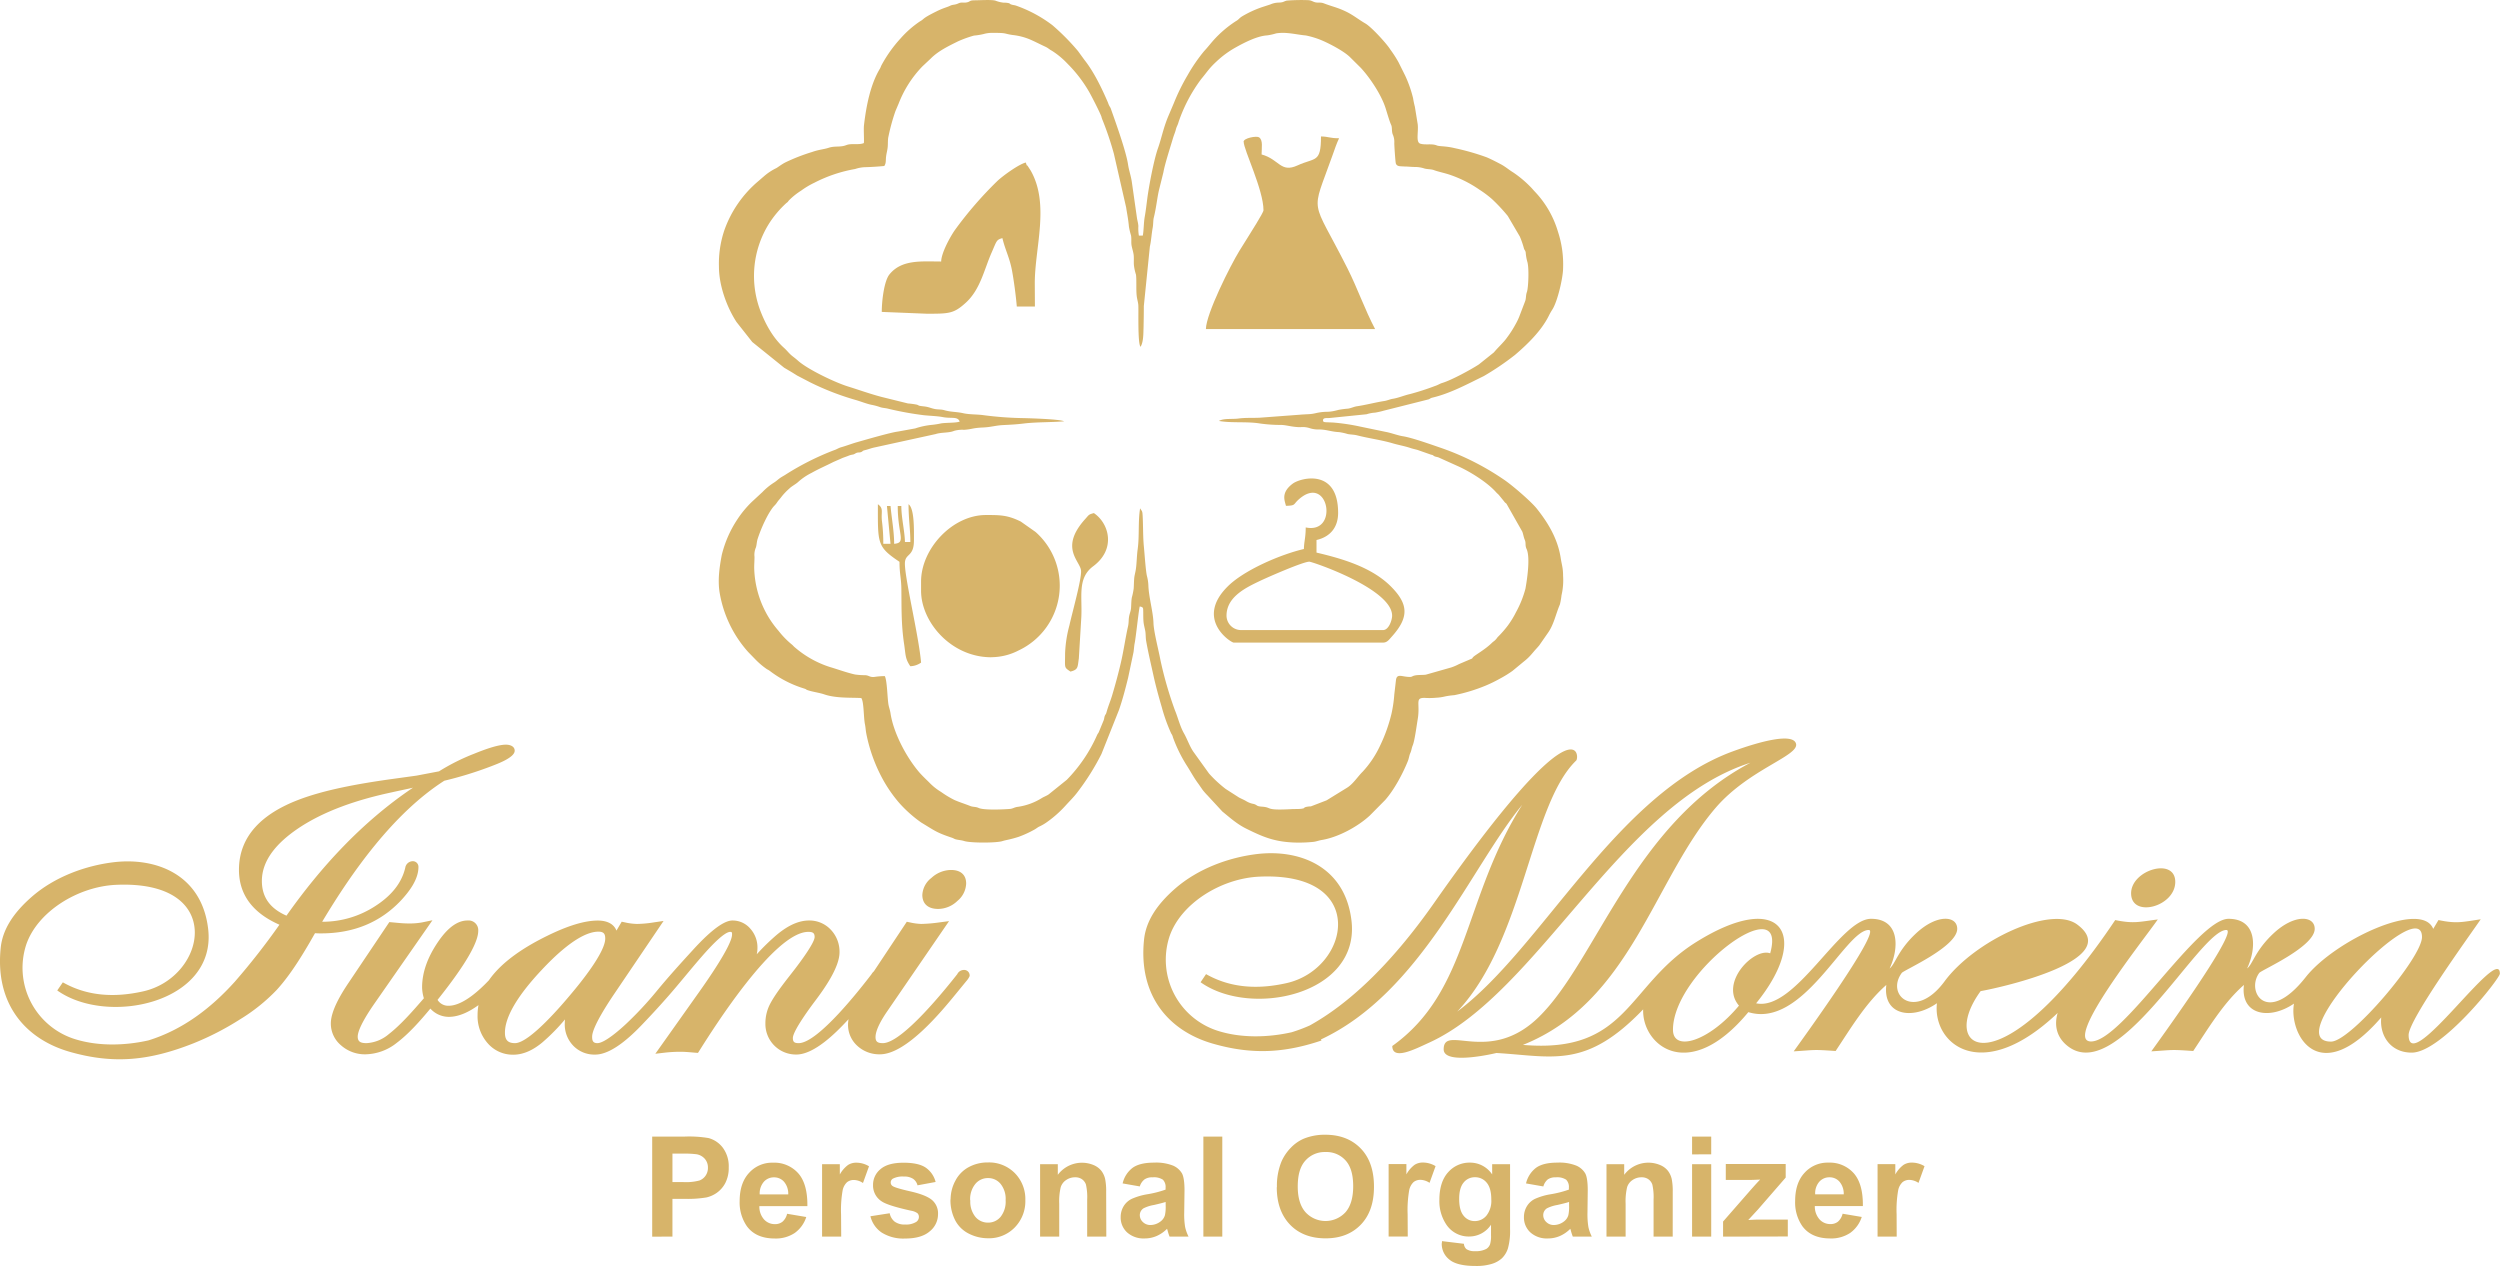
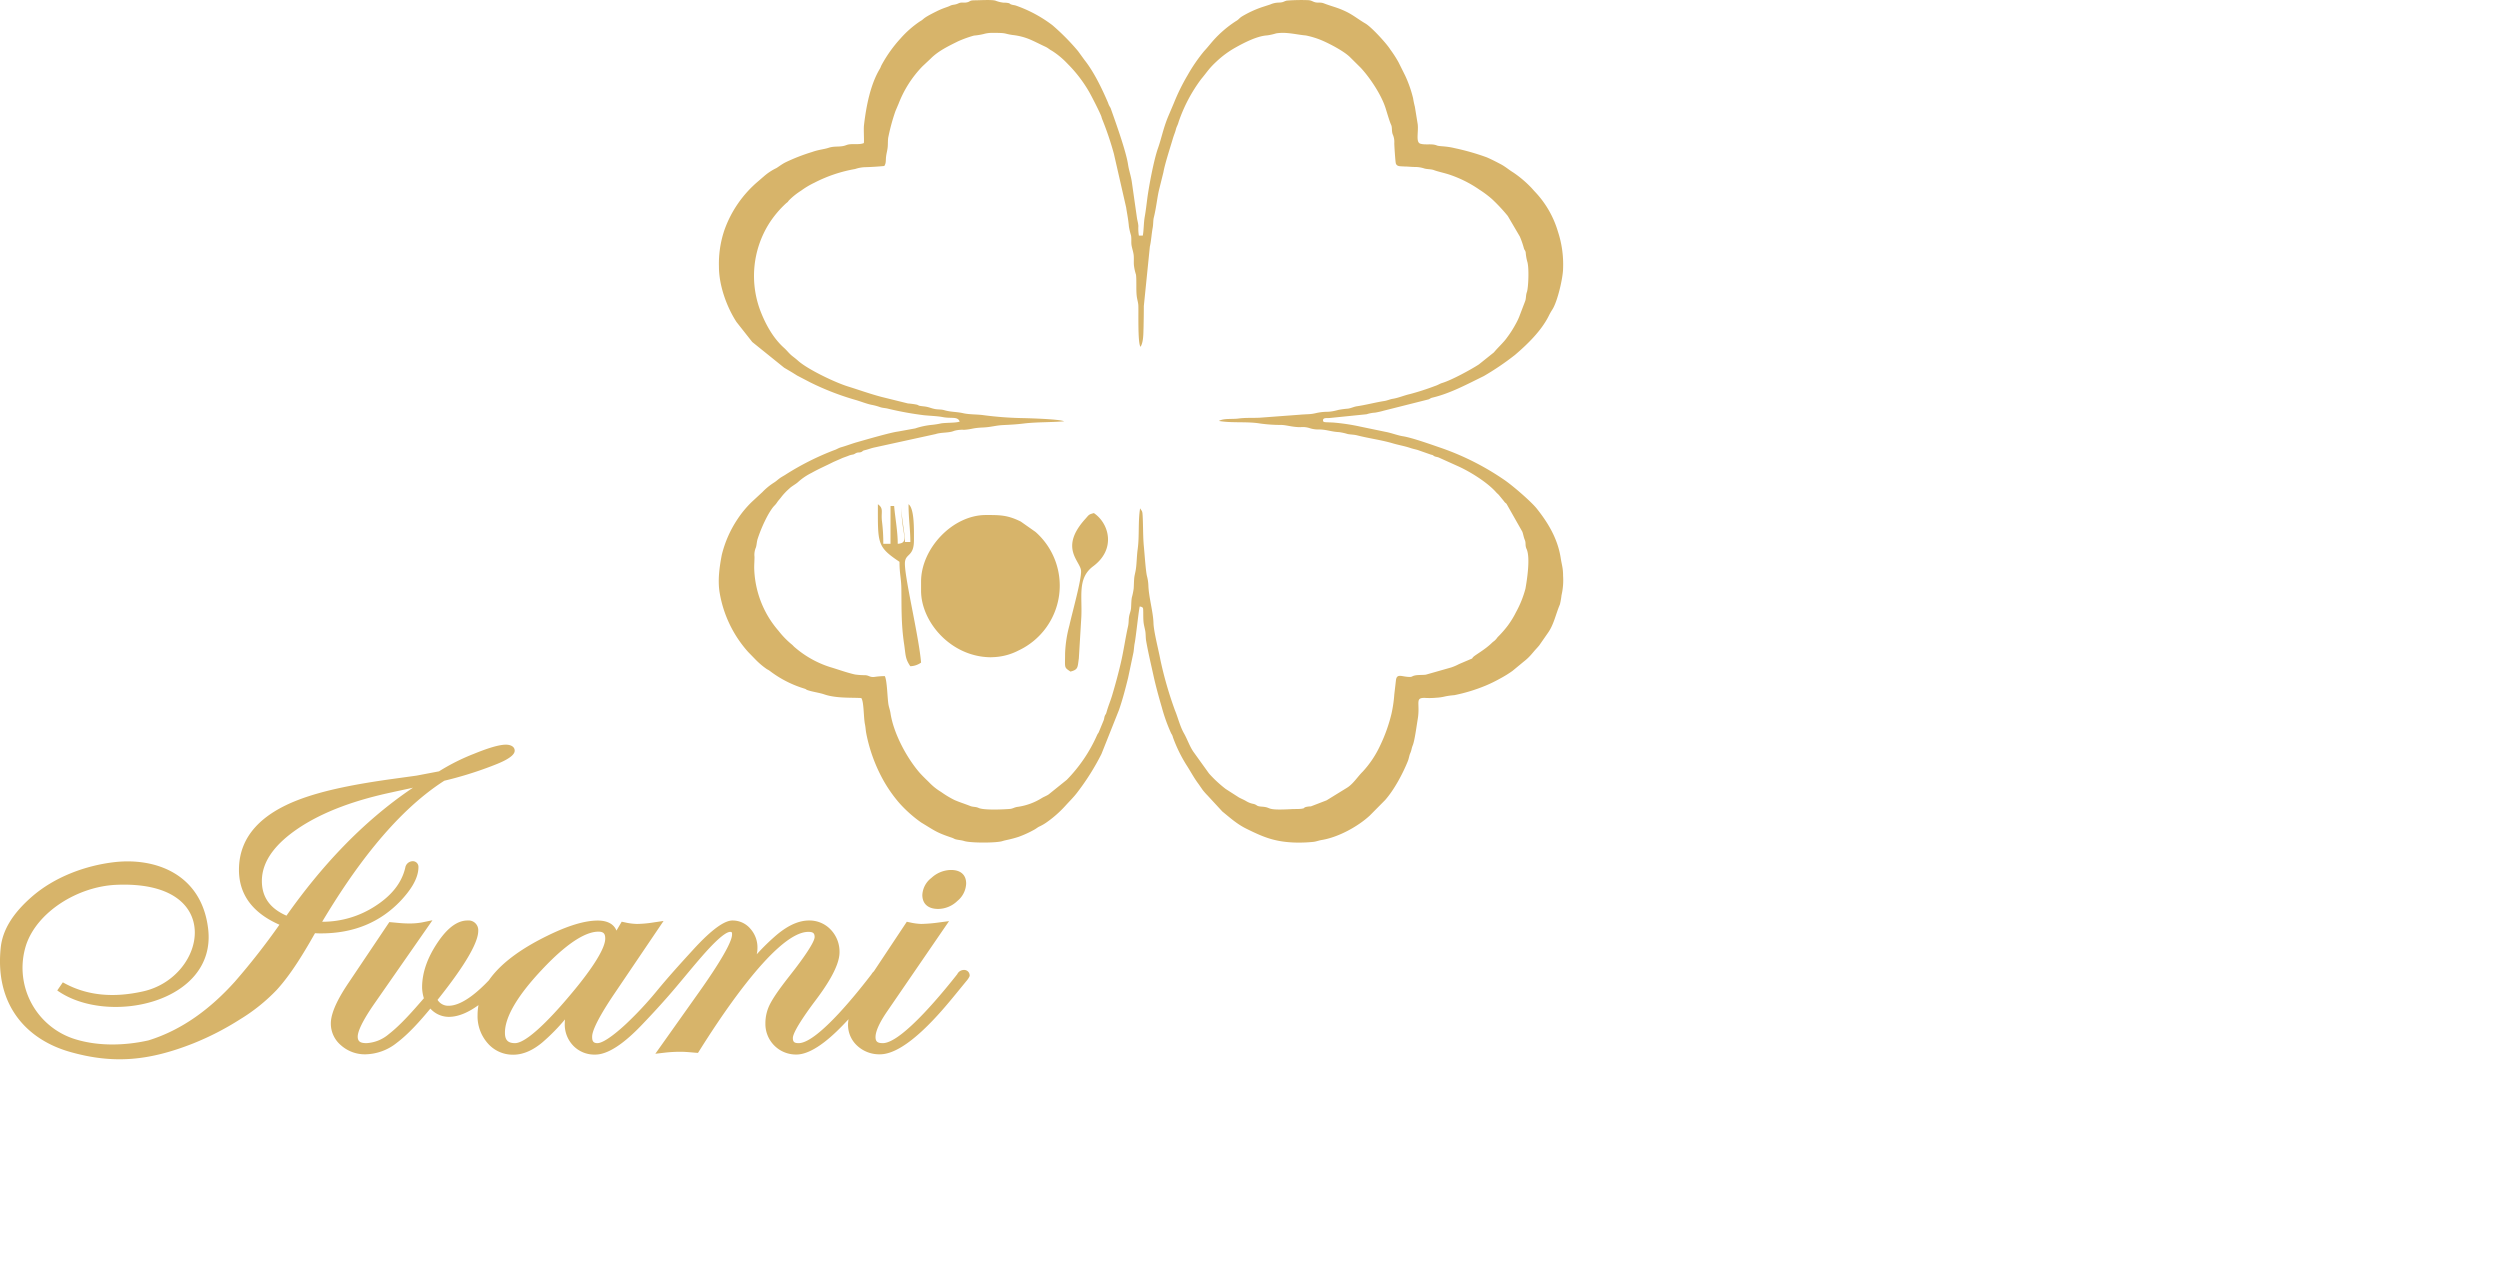
<svg xmlns="http://www.w3.org/2000/svg" viewBox="0 0 828.36 419.45">
  <defs>
    <style>.cls-1,.cls-2{fill:#d7b46a;}.cls-1{fill-rule:evenodd;}</style>
  </defs>
  <title>Ivani Moreira logo</title>
  <g id="Camada_2" data-name="Camada 2">
    <g id="Camada_1-2" data-name="Camada 1">
      <path class="cls-1" d="M286.22,47.41c-1.64.71-4.07,0-5.77.66-2.06.82-3.78.19-5.91.91-1.47.49-3.32.61-5.45,1.38a62,62,0,0,0-8.69,3.37c-1.28.6-2.83,1.83-3.22,2a18.2,18.2,0,0,0-4.1,2.73c-.64.54-1.15,1-1.83,1.58A37.63,37.63,0,0,0,240,76.32a34.67,34.67,0,0,0-1.78,12.09c0,6.25,2.62,13.38,5.82,18.29l5.22,6.62,10.57,8.52c1.45.86,2.83,1.65,4.25,2.57l4.49,2.34a89.33,89.33,0,0,0,14.91,5.77c1.6.45,3.55,1.24,5.22,1.6a18.39,18.39,0,0,1,2.72.71c1.07.4,1.81.31,3,.63a105.81,105.81,0,0,0,11.71,2.12c1.87.2,4.46.27,6.25.62,2.87.56,4.95-.32,5.61,1.49-1.23.48-4.4.32-6.18.6a25.65,25.65,0,0,1-2.87.47,25.11,25.11,0,0,0-5.68,1.19L297.5,143c-2.41.29-11,2.8-13.55,3.52-1.74.49-3.51,1.19-5.16,1.65-1.09.31-1.43.68-2.42,1a89.73,89.73,0,0,0-15.93,8c-.69.48-1.33.75-2.1,1.31s-1.08.93-1.95,1.47a20.58,20.58,0,0,0-3.75,3.08l-3.54,3.28a33.86,33.86,0,0,0-4.65,5.59,37.18,37.18,0,0,0-5.3,12c-.73,3.84-1.4,8.35-.69,12.53A39.2,39.2,0,0,0,247.87,216l2.58,2.65a25,25,0,0,0,3.71,3.11,4.94,4.94,0,0,1,1,.61,36.2,36.2,0,0,0,11.28,5.77c.93.29.43.3,1.25.57,1.72.57,3.81.81,5.46,1.38,3.91,1.35,9.19,1,12.24,1.21.88,1.2.74,6.41,1.2,8.64.22,1.08.24,1.95.43,3A52.47,52.47,0,0,0,292.4,258,45.46,45.46,0,0,0,298,266.1a42.55,42.55,0,0,0,7.23,6.43c4.71,2.85,5.09,3.34,10.2,5.05.59.2.75.4,1.26.53,1.08.27,1.69.22,2.86.58,2.13.65,10.63.65,12.61,0,1.05-.35,2.65-.52,5.41-1.43a34.91,34.91,0,0,0,4.83-2.19c1-.5,1.33-.93,2.15-1.28a15.94,15.94,0,0,0,2.15-1.25A37.52,37.52,0,0,0,353,267c1.35-1.5,2.84-2.93,4.06-4.58a79.77,79.77,0,0,0,7.9-12.59l5.83-14.64c1.19-3.44,2.11-7,3-10.59l1.79-8.49c.16-1,.2-2.11.39-3,.39-1.81,1.41-11.63,1.69-12.16,1.3.25,1.09.52,1.15,1.94,0,1,0,2.4.11,3.35s.38,1.86.56,2.85.11,2.22.27,3.16c.65,3.76,1.56,7.55,2.37,11.26s1.75,7.14,2.83,10.82a56.82,56.82,0,0,0,3.13,8.72,3.18,3.18,0,0,1,.56,1.24,48,48,0,0,0,4.48,9.19c1.4,2.15,2.46,4.24,4,6.28l1.39,2a21.12,21.12,0,0,0,1.6,1.81l4.92,5.33c2.61,2.12,4.85,4.16,7.95,5.69,5.55,2.75,9.24,4.29,15.7,4.57a46.21,46.21,0,0,0,6.56-.22c1-.13,1.73-.46,2.8-.63,5.54-.93,12-4.53,15.82-8.07l5.1-5.15c3-3.4,5.84-8.72,7.54-12.94.39-1,.42-1.8.8-2.62.44-1,.39-1.57.82-2.6.64-1.56,1.28-6.56,1.63-8.6.95-5.61-1.3-7.37,3-7.05a25.07,25.07,0,0,0,3.12-.09,15.88,15.88,0,0,0,3-.44,24.35,24.35,0,0,1,3-.41,55.47,55.47,0,0,0,10.45-3.19,45.41,45.41,0,0,0,4.59-2.24,38.27,38.27,0,0,0,4.23-2.6l3.74-3.09a17.12,17.12,0,0,0,2.67-2.55c.21-.25.55-.63.85-1,.65-.74.93-1,1.6-1.8l2.78-4c2.08-2.82,2.7-6.4,4.08-9.58a24,24,0,0,0,.54-3.07,21.73,21.73,0,0,0,.52-6.38c0-2.75-.45-3.66-.81-6.08-1-6.3-4.17-11.54-7.89-16.21-1.86-2.35-8.09-7.73-10.88-9.61a88,88,0,0,0-20.52-10.41c-3.17-1.08-9.84-3.5-13.08-4-1.6-.25-3.78-1.1-5.61-1.43l-8.47-1.76A68.74,68.74,0,0,0,441.7,140l-2.47-.1c-.74-.14-.24.08-.81-.28-.28-1.25.84-1.07,2.07-1.11l12.32-1.25a11.35,11.35,0,0,1,2.86-.54,26.21,26.21,0,0,0,2.8-.64l14.92-3.76c.63-.27.49-.39,1.24-.57,5.87-1.38,11.58-4.48,17-7.13a90,90,0,0,0,10.33-7c4.19-3.57,8.73-8,11.19-12.91a21.92,21.92,0,0,1,1.23-2.18c1.75-2.74,3.53-10.64,3.54-13.6a34.79,34.79,0,0,0-1.72-12.22,32.47,32.47,0,0,0-7.55-13.12c-.62-.64-1-1.15-1.64-1.78a36.52,36.52,0,0,0-5.58-4.65c-1.45-.88-2.63-1.94-4.11-2.72s-3.19-1.67-4.72-2.32A78.75,78.75,0,0,0,482,49.09c-3.12-.76-5-.52-5.93-.9-1.64-.69-3.7-.06-5.44-.58-1.58-.47-.59-3.69-.87-6.38l-.95-5.86a27.58,27.58,0,0,1-.59-2.82A39.8,39.8,0,0,0,465.57,25l-2.21-4.43a39.61,39.61,0,0,0-2.68-4.15c-1.23-2-6.25-7.46-8.24-8.62-2.27-1.32-4-2.77-6.33-3.91-3-1.46-4.59-1.67-7.46-2.78-1.13-.44-2-.08-3-.39s-1.1-.65-2.56-.68a61.38,61.38,0,0,0-6.73.16c-1.14.29-1,.61-2.72.66a7.3,7.3,0,0,0-2.77.63l-2.59.84a34.67,34.67,0,0,0-6.86,3.18c-.93.63-1,1-1.92,1.5a37,37,0,0,0-7.37,6.28c-1.19,1.34-2,2.42-3.17,3.67a55.13,55.13,0,0,0-5.48,8A66.92,66.92,0,0,0,389,34.05L387,38.76c-1.62,4-2.17,7.15-3.31,10.35-1.38,3.89-3,12.57-3.55,16.73-.25,1.93-.48,4-.84,6s-.3,4.48-.64,6.22l-1.3,0a14.42,14.42,0,0,1-.17-3.14c-.06-1.07-.35-1.83-.49-2.88L375,60.12c-.34-2.1-.94-3.67-1.23-5.63-.63-4.23-3.92-13.45-5.57-18.09a3.69,3.69,0,0,0-.51-1.11,6.19,6.19,0,0,1-.55-1.25c-2-4.67-4.67-10.22-7.77-14.12l-2.18-3a74.77,74.77,0,0,0-8.49-8.58,44,44,0,0,0-12-6.46c-.55-.2-1-.18-1.49-.35-.77-.23-.37-.3-1-.5a8,8,0,0,0-1.71-.15,10.34,10.34,0,0,1-2.7-.68C328.43-.16,324.59.1,323,.1c-1.9,0-1.44.45-2.64.69s-1.68-.19-2.87.36-1.72.29-2.67.76c-1.17.57-2.1.64-4.8,2-4.85,2.43-3.48,2.22-5.24,3.2a33.49,33.49,0,0,0-6.31,5.54,44.32,44.32,0,0,0-6.36,8.9c-.24.44-.3.78-.57,1.23C288.39,28,287,35.27,286.28,41.46c-.17,1.45.11,5.49-.06,5.95M293,55c.68-1,.43-1.85.61-3.21.14-1.1.43-2,.53-3.12s0-2.37.23-3.36a65.25,65.25,0,0,1,2.33-8.5l1.08-2.54A36.78,36.78,0,0,1,305.63,22l2.8-2.63c2.48-2.49,5.78-4.07,9-5.67a37.25,37.25,0,0,1,5.29-1.91,21.42,21.42,0,0,0,3.14-.5,10.44,10.44,0,0,1,3.18-.4c4.83,0,3.32.24,6.5.71a20.35,20.35,0,0,1,5.89,1.54c1.73.76,3.36,1.61,4.9,2.32,1,.46,1.34.92,2.25,1.38A26.8,26.8,0,0,1,352.61,20c.67.64,1.21,1.23,1.8,1.82a44.89,44.89,0,0,1,6.31,8.35c.62,1,3.7,7,4.21,8.44a8.46,8.46,0,0,0,.46,1.34,104.05,104.05,0,0,1,3.69,11l4.06,17.78c.36,2.38.71,3.92.92,6.35a21.68,21.68,0,0,0,.69,2.9c.22,1.11,0,2.34.2,3.41s.54,2,.67,3c.15,1.14,0,2.33.1,3.5A16.47,16.47,0,0,0,376.4,91c.24,1.7,0,4.94.24,7,.11,1.1.42,1.93.53,3,.14,1.46-.27,12.76.74,13.91,1-1.59.93-4.47,1-6.5.05-2.38.09-4.6.09-7l2-19.72c.44-1.84.56-4.24.95-6.29.19-1,.13-2.4.34-3.25.82-3.25,1.15-6.74,1.73-9.15l1.47-5.93c.44-2.65,2.42-8.71,3.17-11.29.3-1,.71-1.93.91-2.71.32-1.3.64-1.48.95-2.66A51.25,51.25,0,0,1,398,26.21c2.24-2.68,2.47-3.41,5.15-5.9a31.79,31.79,0,0,1,6.26-4.58c2.79-1.56,7.12-3.81,10.43-4a18.78,18.78,0,0,0,3-.67c3.41-.56,6.73.43,9.85.69a28,28,0,0,1,5.48,1.71c2.65,1.15,7.08,3.49,9.07,5.4l3.63,3.6c3.08,3.31,6.86,9,8.25,13.43.44,1.38,1.29,4.35,1.8,5.43.43.89.14,1.93.51,3.11a6,6,0,0,1,.56,3c0,.89.35,6.26.52,6.74.38,1.09,1.53.89,2.9,1,1.07,0,2.23.15,3.45.16a9.59,9.59,0,0,1,3.1.5c.94.27,2.21.19,3.09.51,1.6.6,3.77,1,5.59,1.65a39.68,39.68,0,0,1,9.58,4.87,34.34,34.34,0,0,1,4.14,3.1,57.75,57.75,0,0,1,5.23,5.6l4,6.82a30.24,30.24,0,0,1,1.38,4c.22.6.41.55.56,1.24a15.77,15.77,0,0,0,.53,3.09c.63,1.84.39,8.63-.14,10.08-.39,1.06-.21,2.06-.57,3l-2,5.24a20.34,20.34,0,0,1-1.19,2.43,34.56,34.56,0,0,1-2.82,4.4c-1.15,1.65-3,3.26-4.34,4.9l-5,4c-2.76,1.79-9,5.16-12,6.09-1,.29-1.43.7-2.56,1.06a86,86,0,0,1-8.2,2.65c-1.88.41-3.85,1.27-5.65,1.56-1.08.17-1.87.59-2.89.75-2.87.44-6.07,1.3-9.12,1.75-1,.15-1.75.58-2.85.77a31.14,31.14,0,0,0-3.16.41c-3.73,1-3.46.4-6.41.86-1.13.18-1.79.44-3.05.54-1,.08-2.34.11-3.36.21l-13.41,1c-2.46.11-4.59-.05-7,.27-2,.27-4.89-.13-6.47.8,4.33.76,9.33.12,13.68.85a49.16,49.16,0,0,0,6.86.47c1.81,0,3.65.72,6.42.74a7.6,7.6,0,0,1,3.23.36,9.29,9.29,0,0,0,3.2.4c2.45.07,3.8.75,6.43.88a18.46,18.46,0,0,1,2.88.64c1.19.21,2.08.17,3.18.45,3.89,1,8,1.51,11.82,2.65,1.87.55,3.94.9,5.72,1.51.94.33,2,.49,2.82.8l4,1.4c1.09.25.53.24,1.22.56.48.22.8.17,1.4.41l6.23,2.81c3.93,1.74,9.81,5.34,12.78,8.71.32.36.6.55.91.9l1.64,2c.57.78.37.39.89.92l5.23,9.23c.32.81.41,1.76.84,2.77s0,1.8.59,3c1.25,2.79.17,10-.4,13.15a34.08,34.08,0,0,1-3.11,7.73,29.7,29.7,0,0,1-2.74,4.48,35.11,35.11,0,0,1-3.39,3.85,6.69,6.69,0,0,1-.83,1c-.44.4-.56.41-1,.83-2.24,2.22-5.5,4-6.17,4.67s0,.39-1,.79l-3.8,1.62a16.75,16.75,0,0,1-2.53,1.09l-8.43,2.4c-.92.13-2.45.05-3.4.22-1.6.28-.74.7-3,.46-1.84-.2-3.21-.92-3.49,1.08l-.56,4.82a43.48,43.48,0,0,1-.93,6.36,52.46,52.46,0,0,1-3.74,10.51,33.53,33.53,0,0,1-5.79,8.68c-1.68,1.63-3.21,4.19-5.39,5.45l-6.59,4.06-5.2,2a8.19,8.19,0,0,0-1.66.2c-1,.34-.1.34-1.28.56-.84.16-2.42.09-3.43.15-9.16.5-6.21-.57-9.85-.82-2-.14-1.38-.49-2.7-.89a7.12,7.12,0,0,1-2.62-1c-.76-.44-1.54-.75-2.27-1.14l-4.4-2.82a41.19,41.19,0,0,1-5.53-5.12L395.36,249c-1.22-1.83-1.95-4.05-3.05-6-1.34-2.34-2-5.26-3-7.64a125.14,125.14,0,0,1-4.81-16.67c-.59-3.2-2.22-9.41-2.3-12.23-.11-3.74-1.54-8.45-1.69-12.45a14.13,14.13,0,0,0-.49-3.19c-.41-1.81-.8-7.67-1-9.67-.33-3.36-.22-7-.42-10.39-.1-1.64-.24-1.29-.83-2.34-.73,4.39-.19,9.19-.82,13.64-.3,2.17-.29,4.58-.6,6.61-.18,1.19-.46,1.93-.55,3.12s-.08,2.12-.16,3.23a23.09,23.09,0,0,1-.62,3c-.19,1.12-.17,2.22-.25,3.38s-.48,1.84-.66,2.93-.08,2-.32,3.09c-.87,3.84-1.46,8.08-2.34,11.91s-1.91,7.6-3,11.24c-.58,1.88-1.29,3.53-1.81,5.42-.29,1-.25.43-.57,1.22-.2.49-.16.86-.37,1.44l-1.53,3.71c-.26.69-.29.44-.64,1.16a50.1,50.1,0,0,1-10.05,14.86l-6,4.83c-.48.37-1.56.79-2.23,1.19a20.42,20.42,0,0,1-7.93,2.93c-1.21.13-1.67.61-2.64.7-2,.17-8.63.49-10.42-.32-1-.47-1.79-.25-2.78-.65-1.72-.69-3.58-1.25-5.26-2a32.13,32.13,0,0,1-4.39-2.65,19,19,0,0,1-4-3.21c-1.13-1.11-2.45-2.35-3.47-3.57-4.22-5.05-8.31-12.85-9.29-19.27-.16-1.09-.5-1.91-.68-2.9-.38-2.21-.41-7.73-1.2-9.43a22.84,22.84,0,0,0-3.48.27c-1.59.14-1.66-.48-3-.58a23.23,23.23,0,0,1-3.41-.23c-2.77-.62-5.58-1.67-8.36-2.49a33.43,33.43,0,0,1-11.57-6.5c-.45-.37-.55-.56-.92-.88a28.17,28.17,0,0,1-4.47-4.58,33.69,33.69,0,0,1-3.08-4.14,33.09,33.09,0,0,1-5-16.77c0-1.22.1-2.37.1-3.61a6.13,6.13,0,0,1,.47-3.14c.29-.95.26-2,.63-3a47.63,47.63,0,0,1,3.27-7.57,25.52,25.52,0,0,1,1.38-2.23c.69-1,1.09-1.15,1.65-2s1-1.22,1.56-2a21,21,0,0,1,2.55-2.67c.81-.83,2.23-1.49,3.09-2.34a19.91,19.91,0,0,1,4.34-2.9c2.31-1.31,4.79-2.37,7.23-3.61l2.52-1.1c.74-.37,1.64-.6,2.57-1a6.55,6.55,0,0,1,1.42-.36c.62-.18.71-.41,1.24-.58s.93,0,1.52-.28.11-.33,1.25-.61,1.72-.55,2.76-.8L310,143.83c2-.65,4.37-.32,6.15-1.07a9.63,9.63,0,0,1,3.29-.34c2.86-.21,2.59-.61,6.41-.78,2.46-.11,4.13-.67,6.43-.79,2.52-.13,4.32-.2,6.75-.5,4.26-.53,9.2-.39,13.57-.75-1.39-.71-11.06-1-13.5-1.06a114.59,114.59,0,0,1-13.4-1c-2.14-.28-4.48-.16-6.57-.63-2.27-.51-3.95-.34-6.25-1-1.16-.33-2-.15-3.2-.4s-1.77-.57-2.86-.76c-.47-.08-1.07-.13-1.64-.21-1-.14-.58-.17-1.34-.45a25.41,25.41,0,0,0-3-.41l-8.69-2.15c-3.83-1-7.3-2.27-11-3.42-4.33-1.31-13.53-5.72-16.73-8.59-.73-.66-1.27-1.05-2-1.63-1-.82-1.66-1.75-2.62-2.61-3.54-3.16-6.06-7.68-7.78-12.1a32.69,32.69,0,0,1,2.74-29,33.82,33.82,0,0,1,5.77-6.88c.72-.54.38-.31.9-.92a22.53,22.53,0,0,1,4-3.2,27.09,27.09,0,0,1,4.4-2.63A47,47,0,0,1,283.35,56a11.68,11.68,0,0,1,3.11-.6C288.41,55.36,291,55.2,293,55Z" />
-       <path class="cls-1" d="M412.09,47c0,2.62,6.56,15.88,6.56,22.67,0,.83-4.46,7.74-5.25,9.06-1,1.63-1.73,2.75-2.75,4.41-2.93,4.78-11,20.78-11.08,25.89h56.06c-3.36-6.35-5.8-13.44-9.14-20.08-12.24-24.28-12.18-17.1-4.95-37.54.71-2,1.38-4,2.16-5.6-3.17,0-3.33-.54-6-.6,0,8.9-1.88,6.9-7.75,9.59-5.68,2.61-6-2-11.93-3.62,0-2.11.56-4.85-.89-5.7-.83-.49-5.08.25-5.08,1.52" />
-       <path class="cls-1" d="M342.87,93.82c0-11.67,4.92-25.89-1.19-37-.41-.74-.36-.56-.92-1.46-1-1.57-.06.74-.88-1.51-2.44.65-7.57,4.4-9.4,6.11a126.21,126.21,0,0,0-14.11,16.3c-1.68,2.45-4.45,7.55-4.52,10.39-6.43,0-13.1-.76-17.16,4.31-1.72,2.16-2.52,8.6-2.52,12.39l14.91.6c7.42,0,8.95,0,13-3.71,4.77-4.4,6-10.9,8.49-16.56,1.71-3.86,1.53-4.23,3.57-4.78.88,3.78,2.34,6.36,3.15,10.57.6,3.13,1.32,8.48,1.62,12.09h6Z" />
-       <path class="cls-1" d="M426.08,167.6c3.38-.08,2.3-.43,4.35-2.21,9.79-8.56,13.32,11.72,2.21,9.37,0,3.42-.54,4.55-.6,7.15-7.83,1.83-19.8,7-25.21,12.37-11,10.89,1,18.64,1.95,18.64h49.5c1.35,0,2-1,2.84-1.93,5.87-6.49,5.55-10.86-.29-16.71-6.28-6.27-15.85-9.13-24.61-11.18v-4.17c4.53-1.05,7.16-4.18,7.16-9,0-14.91-12.5-11.59-15.05-9.67-4,3-2.64,5.63-2.25,7.29M406.4,204c0-6.31,6.56-9.35,11.13-11.54,2.37-1.13,14.23-6.35,16.3-6.35,1,0,27.44,9,27.44,17.89,0,1.45-1.1,4.77-3,4.77H411.17A4.82,4.82,0,0,1,406.4,204Z" />
      <path class="cls-1" d="M328.45,217.76a19.86,19.86,0,0,0,9.08-2.25,23.73,23.73,0,0,0,5.59-39.25l-4.9-3.45c-4.42-2.17-6.81-2.16-11.56-2.16-11.07,0-21.47,11.15-21.47,22.07v3c0,10.43,10,22.06,23.26,22.06" />
      <path class="cls-1" d="M354.69,222.53c2.59-.68,2.34-1.35,2.78-4.38l.81-13.5c.38-7.06-1.36-13.06,3.91-17,7.73-5.73,5.28-14.27.26-17.64-1.82.49-1.58.54-2.84,1.93-8.74,9.68-1.63,13.93-1.41,17.17.2,2.85-3,14.14-3.86,18.12a41.12,41.12,0,0,0-1.43,9.3c0,4.93-.42,4.49,1.78,6" />
-       <path class="cls-1" d="M295.06,180.19h-2.39a55.57,55.57,0,0,0-.42-7.33c-.41-3.35.68-4.29-1.37-5.79,0,13-.35,14.06,7.16,19.08,0,4,.58,5.45.62,8.93.08,6.29-.07,11.71.89,18.19.58,3.87.32,4.87,2.07,7.48a6.48,6.48,0,0,0,3.57-1.2c-.72-8.7-5.36-27.64-5.36-32.8,0-3.56,3-2,3-7.75,0-3.39.19-10.48-1.79-11.93,0,5,.6,8.3.6,12.52h-1.79c-.08-3.59-1.2-8-1.2-11.92h-1.19c0,9.61,2.93,12.18-1.19,12.52,0-4.15-.88-8.74-1.19-12.52h-1.2Z" />
+       <path class="cls-1" d="M295.06,180.19h-2.39a55.57,55.57,0,0,0-.42-7.33c-.41-3.35.68-4.29-1.37-5.79,0,13-.35,14.06,7.16,19.08,0,4,.58,5.45.62,8.93.08,6.29-.07,11.71.89,18.19.58,3.87.32,4.87,2.07,7.48a6.48,6.48,0,0,0,3.57-1.2c-.72-8.7-5.36-27.64-5.36-32.8,0-3.56,3-2,3-7.75,0-3.39.19-10.48-1.79-11.93,0,5,.6,8.3.6,12.52h-1.79c-.08-3.59-1.2-8-1.2-11.92c0,9.61,2.93,12.18-1.19,12.52,0-4.15-.88-8.74-1.19-12.52h-1.2Z" />
      <path class="cls-1" d="M200.54,311c0-1.53-.46-2.3-2.26-2.3-6.5,0-15.18,8.81-18.91,12.81-4.69,5-12.06,13.75-12.06,20.64,0,2.18.72,3.49,3.33,3.49,4.91,0,16.06-13.27,18.66-16.39,3-3.55,11.24-13.67,11.24-18.25m-63.7-50c-2.33.54-4.69,1-7,1.53-11.07,2.36-22.6,6.09-31.66,12.38-6,4.19-11.41,9.8-11.41,17,0,5.5,2.86,9.18,8.15,11.49C106.14,287.48,119.92,272.35,136.84,261Zm183.29,31.75a7.81,7.81,0,0,1-2.88,5.75,9.28,9.28,0,0,1-6.41,2.67c-3.32,0-5.23-1.69-5.23-4.64a7.57,7.57,0,0,1,3-5.63,9.75,9.75,0,0,1,6.44-2.64C318.29,288.23,320.13,289.88,320.13,292.72ZM20.82,325.49c8.26,4.69,17.34,5.07,26.58,3,10.62-2.37,17.53-11.7,17.13-20.18s-7.92-15.91-26-15.13c-12.79.55-26.28,9-29.9,20a24.76,24.76,0,0,0,15.8,31c7.81,2.55,16.86,2.33,24.74.55,11.34-3.49,20.78-10.71,28.63-19.44A231.31,231.31,0,0,0,92.59,306.4c-8.31-3.65-13.41-9.49-13.41-18.18,0-11.55,8.14-18.73,19.55-23.14,9-3.48,20.53-5.44,30.15-6.82L138,257l7.46-1.42a69.32,69.32,0,0,1,11.65-5.84c2.67-1.08,7.57-3,10.53-3,1.45,0,2.9.59,2.9,2,0,2.31-5.83,4.39-7.74,5.14a123.76,123.76,0,0,1-15.58,4.81C130.28,269.53,116.6,289,107,305l-.26.42a32,32,0,0,0,17.73-5.28c4.87-3.16,8.54-7.22,9.81-12.61a2.55,2.55,0,0,1,2.37-2.17,1.86,1.86,0,0,1,2,1.92c0,4.1-3,8.07-5.81,11.1-6.89,7.29-15.74,10.89-26.46,10.89-.68,0-1.35,0-2-.07l-1.87,3.26c-3.06,5.22-6.67,11-10.87,15.59a59.51,59.51,0,0,1-12.07,9.68,93.45,93.45,0,0,1-15.55,8c-14.41,5.68-26.25,7-41,2.76C8.35,344.24-1.71,332.57.24,314c.65-6.16,4.31-11.61,10.24-16.81,7.61-6.66,17.81-10.36,27.15-11.49,14-1.69,29.22,4,31.34,22.08,2.88,24.51-33.31,32.27-50,20.4Zm121.78,8.7c-3.23,3.91-7.12,8.32-11.11,11.33a17.1,17.1,0,0,1-10.33,3.82,11.89,11.89,0,0,1-8.19-3,9.39,9.39,0,0,1-3.35-7.23c0-4.22,3.42-9.8,5.79-13.34L129,305.53l.94.08c1.7.16,3.61.37,5.31.37a23.23,23.23,0,0,0,4.57-.34l3.47-.72-19.24,27.63c-1.61,2.32-5.52,8.14-5.52,10.94,0,1.75,1.08,2.15,2.93,2.15a12.42,12.42,0,0,0,7.38-3c4.07-3.15,8.25-8,11.61-11.87a13.16,13.16,0,0,1-.59-3.6c0-5.16,1.95-10,4.85-14.44,2.05-3.12,5.6-7.73,10.2-7.73a3.22,3.22,0,0,1,3.55,3.46c0,5.65-9.39,17.69-13.48,22.84a4.12,4.12,0,0,0,3.67,1.95c4.81,0,10.48-5.43,13.34-8.44,4.45-6.4,12.17-11.23,19.45-14.79,4.71-2.3,11.15-5,16.63-5,3.16,0,5.33,1.15,6.19,3.33L206,305.4l1.13.24a19.5,19.5,0,0,0,4,.5,38.45,38.45,0,0,0,5.56-.52l3.18-.47L203.6,329.21c-1.85,2.73-7.4,11.06-7.4,14.28,0,1.23.2,2.15,1.74,2.15,2.51,0,7.9-4.87,9.49-6.36a117.22,117.22,0,0,0,10.32-11.08c3.9-4.73,7.78-9,12-13.61s9.5-9.59,12.94-9.59a7.71,7.71,0,0,1,6,2.8,9.31,9.31,0,0,1,2.29,6.28,9.85,9.85,0,0,1-.24,2.12,73,73,0,0,1,6.58-6.41c2.88-2.41,6.63-4.79,10.76-4.79a9.67,9.67,0,0,1,7.26,3.12,10.54,10.54,0,0,1,2.83,7.42c0,4.92-4.92,11.9-7.89,15.86-1.52,2-7.57,10.13-7.57,12.54,0,1.28.48,1.7,1.91,1.7,6.5,0,20.83-18.51,24.16-22.85a3.26,3.26,0,0,1,.75-.91l10.93-16.46,1.06.22a20.17,20.17,0,0,0,3.72.5,49.69,49.69,0,0,0,6.1-.52l3.12-.41-20.5,29.9c-1.47,2.14-3.86,5.94-3.86,8.53,0,1.54.73,2,2.42,2,6.51,0,21.24-18.51,24.67-22.86a2.44,2.44,0,0,1,2.1-1.39,1.82,1.82,0,0,1,2,1.78v.21l-.08.2a6.57,6.57,0,0,1-1.05,1.54l-3.57,4.36c-4.51,5.51-16.27,19.86-25,19.86a10.74,10.74,0,0,1-7.6-2.88,9.37,9.37,0,0,1-3-7,9.82,9.82,0,0,1,.18-1.76l-.67.71c-3.47,3.71-10.65,11-16.63,11a10.12,10.12,0,0,1-10.26-10.24,13.94,13.94,0,0,1,1.67-6.74c2-3.71,5.53-8,8.16-11.42,1.28-1.68,6.48-8.53,6.48-10.54,0-1.34-.62-1.7-2.09-1.7-11.28,0-31.47,32.05-36.09,39.36l-.47.74-.95-.07c-1.5-.12-3.24-.3-4.74-.3a47,47,0,0,0-5.31.29l-3.13.37,14.63-20.63c2.18-3.08,10.79-15.29,10.79-18.87,0-.53.05-.89-.59-.89-1.85,0-5.87,4.08-9.37,8.09-3.81,4.36-7.37,8.86-11.2,13.23-2.48,2.82-5,5.59-7.63,8.34-3.46,3.7-10.57,11-16.54,11a9.7,9.7,0,0,1-7.34-3,10.13,10.13,0,0,1-2.76-7.24,13.37,13.37,0,0,1,.08-1.42,64.44,64.44,0,0,1-7.59,7.7c-2.62,2.16-5.86,4-9.56,4a11,11,0,0,1-8.52-3.86,13.49,13.49,0,0,1-3.3-9.25,18.47,18.47,0,0,1,.3-3.32c-2.91,2.11-6.35,3.89-9.83,3.89A8.26,8.26,0,0,1,142.6,334.19Z" />
-       <path class="cls-1" d="M802.51,310.49c0-15.08-48,34.64-30.13,34.64,6.49,0,30.13-27.8,30.13-34.64m-81.75-18.28c0,8.28-14.63,12.1-14.63,3.78C706.13,288.25,720.76,283.91,720.76,292.21Zm-144.56,41c-6.55-7.63,5-19.32,10.34-17.33,6.08-21.91-32.21,6.12-32.21,25.33C554.33,348.54,566.07,345.32,576.2,333.21ZM580,252.73c-42.88,13.61-70.45,76.42-106.54,92.78-4.31,1.95-12.13,6.08-12.13,1.07,25.52-18.23,23.46-49,43.07-79.93-17,20.61-33.57,62.32-66.71,77.76l.17.36c-12.29,4.14-23.06,4.78-36.11,1-14.56-4.24-24.62-15.91-22.67-34.48.65-6.16,4.31-11.61,10.24-16.81,7.61-6.66,17.8-10.36,27.14-11.49,14.05-1.69,29.22,4,31.35,22.08,2.88,24.51-33.32,32.27-50,20.39l1.81-2.69c8.27,4.69,17.35,5.07,26.59,3,10.62-2.36,17.53-11.69,17.13-20.17s-7.92-15.92-26-15.13c-12.78.55-26.27,9-29.89,20a24.73,24.73,0,0,0,15.8,31c7.81,2.56,16.86,2.34,24.73.56a52.17,52.17,0,0,0,6-2.25C446.21,333,460.25,320.5,475.31,299c47.95-68.34,48.15-48.18,46.95-47-15.33,14.83-17.16,59.58-39.41,83.18,28.06-20.92,52.58-72.12,91.38-86.25,8.54-3.12,19.76-6.23,20.86-2.55,1.22,4.05-15.54,8.42-26.6,21.26-20.6,24-28.16,64.31-63.88,78.58,34.89,3,34.38-19.7,57.41-34.07,28.44-17.75,38.14-2.21,19.86,20.29,13,2.72,27.78-28,38.08-28,9.47,0,9.38,9.62,6.15,16.45,1.89-1.43,2.63-5.89,8.74-11.61,7-6.54,13.66-5.87,13.66-1.53,0,6-17.67,13.67-18.37,14.62-5.47,7.45,4.53,15.89,14.18,2.79,9.83-13.36,35.11-25.38,43.95-18.83,15.67,11.62-24.62,20.77-32,22.07-14.62,20,6.57,33.23,44.59-23.54,6.08,1.23,7.67.62,14.11-.21-4.56,6.6-31.58,40.43-22.11,40.43,10.38,0,35.22-40.64,45.55-40.64,9.47,0,9.38,9.62,6.15,16.45,1.89-1.43,2.63-5.89,8.74-11.61,7-6.54,13.66-5.87,13.66-1.53,0,6-17.67,13.67-18.37,14.62-4.55,6.2,2.59,17.67,15.38,1.41,9.58-12.17,38.39-25.69,42.26-16l1.74-2.93c6,1.27,7.83.66,14-.25-3.74,5.48-23.89,33.27-23.89,38.33,0,14.12,30.23-30.53,30.23-20.32,0,1.64-19.35,26.17-29.21,26.17-7.06,0-10.72-5.7-10.09-11.67-20.71,23.94-30.68,5.61-28.92-4.57-8.27,5.63-17.8,3.69-16.58-6.19-6.85,6-11.9,14.53-16.8,21.89-7.67-.53-6.52-.35-13.89.12,1.27-1.81,29.27-40.21,24.87-40.22-9,0-36.67,53.38-53.4,37.76-3-2.83-3.61-6.55-2.5-10.26-25.32,24.07-41.54,10.1-40-3.23-8.38,5.82-18,3.86-16.77-6.06-6.85,6-11.9,14.53-16.8,21.89-7.67-.53-6.52-.35-13.89.12,1.26-1.81,29.27-40.22,24.86-40.22-7.73,0-21.77,32.83-39.89,27.22-19.79,23.93-35.3,10.9-34.85-.92-19,19.82-29.83,15.57-48.62,14.46,0,0-17.48,4.26-17.48-1.21,0-8.61,15.28,5.37,31.68-10.87C529,318.13,541.3,273.09,580,252.73Z" />
-       <path class="cls-2" d="M628.46,409.73h-6.34v-24H628v3.41a9.88,9.88,0,0,1,2.73-3.17,5.06,5.06,0,0,1,2.76-.75,8.18,8.18,0,0,1,4.19,1.19l-2,5.54a5.62,5.62,0,0,0-3-1,3.56,3.56,0,0,0-2.26.73,5,5,0,0,0-1.46,2.66,37.29,37.29,0,0,0-.53,8Zm-17.55-14a6.16,6.16,0,0,0-1.42-4.2,4.31,4.31,0,0,0-3.29-1.44,4.42,4.42,0,0,0-3.43,1.52,5.87,5.87,0,0,0-1.32,4.12Zm-.37,6.43,6.34,1.07a10.37,10.37,0,0,1-3.85,5.3,11.27,11.27,0,0,1-6.58,1.82q-6.27,0-9.27-4.09a13.8,13.8,0,0,1-2.37-8.29q0-6,3.11-9.36a10.25,10.25,0,0,1,7.89-3.38,10.65,10.65,0,0,1,8.44,3.54q3.09,3.54,3,10.85H601.33a6.42,6.42,0,0,0,1.54,4.39,4.76,4.76,0,0,0,3.64,1.58,3.87,3.87,0,0,0,2.5-.81A5.06,5.06,0,0,0,610.54,402.14Zm-39.61,7.59v-5l9-10.3c1.49-1.69,2.57-2.88,3.28-3.59-.74,0-1.71.08-2.91.1l-8.47,0v-5.27h19.85v4.49l-9.17,10.56-3.23,3.5c1.76-.09,2.85-.14,3.28-.14h9.82v5.6Zm-10.27,0v-24H567v24Zm0-27.25V376.6H567v5.88Zm-6.42,27.25H547.9V397.49a18.86,18.86,0,0,0-.41-5,3.58,3.58,0,0,0-1.33-1.77,3.79,3.79,0,0,0-2.22-.63,5.19,5.19,0,0,0-3,.9,4.47,4.47,0,0,0-1.81,2.39,20.35,20.35,0,0,0-.49,5.51v10.86h-6.34v-24h5.87v3.52A10,10,0,0,1,550,386a6.54,6.54,0,0,1,2.65,1.93,7.13,7.13,0,0,1,1.25,2.67,20,20,0,0,1,.35,4.27ZM519.9,398.26c-.81.27-2.1.59-3.87,1a12.1,12.1,0,0,0-3.45,1.1,2.67,2.67,0,0,0-1.24,2.24,3.1,3.1,0,0,0,1,2.3,3.47,3.47,0,0,0,2.53,1,5.54,5.54,0,0,0,3.28-1.13,4,4,0,0,0,1.51-2.11,12.75,12.75,0,0,0,.25-3.09Zm-8.52-5.14-5.74-1a9.08,9.08,0,0,1,3.35-5.2q2.37-1.69,7-1.69a15.25,15.25,0,0,1,6.33,1,6.38,6.38,0,0,1,2.93,2.55c.56,1,.84,2.93.84,5.69l-.09,7.4a26.26,26.26,0,0,0,.3,4.67,13.24,13.24,0,0,0,1.14,3.21h-6.3c-.16-.41-.37-1-.61-1.85a7.1,7.1,0,0,0-.22-.74,11.26,11.26,0,0,1-3.47,2.39,9.88,9.88,0,0,1-3.94.8,8.12,8.12,0,0,1-5.82-2,6.67,6.67,0,0,1-2.13-5.08,6.85,6.85,0,0,1,1-3.63,6.36,6.36,0,0,1,2.72-2.43,21,21,0,0,1,5-1.48,34.84,34.84,0,0,0,6.17-1.56v-.64a3.36,3.36,0,0,0-.91-2.65,5.44,5.44,0,0,0-3.42-.78,4.46,4.46,0,0,0-2.65.68A4.66,4.66,0,0,0,511.38,393.12Zm-27.89,4.12q0,3.81,1.47,5.58a4.6,4.6,0,0,0,3.65,1.78,5,5,0,0,0,3.92-1.82,7.9,7.9,0,0,0,1.6-5.38c0-2.48-.51-4.33-1.53-5.53a4.88,4.88,0,0,0-3.88-1.8,4.69,4.69,0,0,0-3.76,1.77Q483.49,393.61,483.49,397.24Zm-5.69,14,7.26.88a2.57,2.57,0,0,0,.83,1.77,4.84,4.84,0,0,0,2.86.68,7.39,7.39,0,0,0,3.73-.75,3,3,0,0,0,1.26-1.6,9.48,9.48,0,0,0,.3-2.92l0-3.5a8.63,8.63,0,0,1-7.22,3.91,8.88,8.88,0,0,1-7.67-4.08,13.89,13.89,0,0,1-2.22-8q0-6,2.91-9.22a9.4,9.4,0,0,1,7.23-3.18,8.78,8.78,0,0,1,7.35,3.91v-3.4h5.93v21.53a21.37,21.37,0,0,1-.7,6.35,7.86,7.86,0,0,1-2,3.3,8.75,8.75,0,0,1-3.38,1.87,17.52,17.52,0,0,1-5.34.68c-4.08,0-7-.7-8.67-2.1a6.59,6.59,0,0,1-2.55-5.32C477.77,411.82,477.78,411.56,477.8,411.26Zm-11.35-1.53h-6.34v-24H466v3.41a9.88,9.88,0,0,1,2.73-3.17,5,5,0,0,1,2.75-.75,8.15,8.15,0,0,1,4.19,1.19l-2,5.54a5.62,5.62,0,0,0-3-1,3.59,3.59,0,0,0-2.27.73,5.07,5.07,0,0,0-1.46,2.66,38,38,0,0,0-.53,8ZM430,393.14q0,5.64,2.6,8.55a9,9,0,0,0,13.2,0c1.71-1.93,2.57-4.81,2.57-8.66s-.83-6.64-2.51-8.51a8.45,8.45,0,0,0-6.65-2.8,8.54,8.54,0,0,0-6.68,2.84C430.8,386.47,430,389.33,430,393.14Zm-6.9.23a21.19,21.19,0,0,1,1.52-8.52,15.4,15.4,0,0,1,3.09-4.55,13.09,13.09,0,0,1,4.28-3,18.28,18.28,0,0,1,7.15-1.31c4.89,0,8.79,1.52,11.73,4.55s4.39,7.26,4.39,12.66-1.45,9.56-4.36,12.58-6.8,4.54-11.67,4.54-8.86-1.5-11.76-4.51S423.05,398.66,423.05,393.37Zm-24.37,16.36V376.6H405v33.13Zm-12.5-11.47c-.81.27-2.1.59-3.86,1a12.2,12.2,0,0,0-3.46,1.1,2.69,2.69,0,0,0-1.24,2.24,3.1,3.1,0,0,0,1,2.3,3.49,3.49,0,0,0,2.53,1,5.54,5.54,0,0,0,3.28-1.13,4,4,0,0,0,1.51-2.11,12.75,12.75,0,0,0,.25-3.09Zm-8.52-5.14-5.73-1a9,9,0,0,1,3.34-5.2q2.39-1.69,7.05-1.69a15.3,15.3,0,0,1,6.34,1,6.35,6.35,0,0,1,2.92,2.55c.56,1,.85,2.93.85,5.69l-.1,7.4a26.26,26.26,0,0,0,.3,4.67,13.68,13.68,0,0,0,1.14,3.21h-6.29a17.29,17.29,0,0,1-.61-1.85,6.37,6.37,0,0,0-.23-.74,11.14,11.14,0,0,1-3.47,2.39,9.84,9.84,0,0,1-3.94.8,8.14,8.14,0,0,1-5.82-2,6.67,6.67,0,0,1-2.13-5.08,6.85,6.85,0,0,1,1-3.63,6.36,6.36,0,0,1,2.72-2.43,21,21,0,0,1,5-1.48,34.91,34.91,0,0,0,6.16-1.56v-.64a3.39,3.39,0,0,0-.9-2.65,5.47,5.47,0,0,0-3.43-.78,4.41,4.41,0,0,0-2.64.68A4.67,4.67,0,0,0,377.66,393.12Zm-11.14,16.61h-6.34V397.49a18.86,18.86,0,0,0-.41-5,3.58,3.58,0,0,0-1.33-1.77,3.79,3.79,0,0,0-2.22-.63,5.19,5.19,0,0,0-3,.9,4.47,4.47,0,0,0-1.81,2.39,20.35,20.35,0,0,0-.49,5.51v10.86h-6.34v-24h5.87v3.52A10,10,0,0,1,362.27,386a6.54,6.54,0,0,1,2.65,1.93,7.13,7.13,0,0,1,1.25,2.67,20,20,0,0,1,.35,4.27Zm-45.06-12a8,8,0,0,0,1.69,5.48,5.37,5.37,0,0,0,4.18,1.9,5.31,5.31,0,0,0,4.15-1.9,8.11,8.11,0,0,0,1.68-5.53,7.91,7.91,0,0,0-1.68-5.42,5.28,5.28,0,0,0-4.15-1.91,5.34,5.34,0,0,0-4.18,1.91A7.94,7.94,0,0,0,321.46,397.77Zm-6.53-.34a13,13,0,0,1,1.56-6.13,10.68,10.68,0,0,1,4.42-4.53,13.08,13.08,0,0,1,6.38-1.56,12,12,0,0,1,8.92,3.54,12.25,12.25,0,0,1,3.48,8.95,12.41,12.41,0,0,1-3.51,9.05,11.86,11.86,0,0,1-8.85,3.58,14,14,0,0,1-6.29-1.49,10.25,10.25,0,0,1-4.55-4.38A14.61,14.61,0,0,1,314.93,397.43ZM288.41,403l6.39-1a4.59,4.59,0,0,0,1.65,2.79,5.55,5.55,0,0,0,3.47.95,6.3,6.3,0,0,0,3.71-.9,2,2,0,0,0,.84-1.7A1.69,1.69,0,0,0,304,402a5.05,5.05,0,0,0-2.12-.84q-7.69-1.69-9.75-3.1a6.21,6.21,0,0,1-2.85-5.41,6.66,6.66,0,0,1,2.47-5.26q2.46-2.13,7.63-2.13,4.94,0,7.33,1.61a8.25,8.25,0,0,1,3.3,4.77l-6,1.11a3.69,3.69,0,0,0-1.47-2.16,5.31,5.31,0,0,0-3.07-.75,7,7,0,0,0-3.62.7,1.48,1.48,0,0,0-.72,1.29,1.4,1.4,0,0,0,.63,1.16q.87.63,5.95,1.78c3.4.78,5.76,1.72,7.1,2.84a5.81,5.81,0,0,1,2,4.72,7.26,7.26,0,0,1-2.76,5.68c-1.83,1.58-4.56,2.37-8.17,2.37a13.46,13.46,0,0,1-7.77-2A9.11,9.11,0,0,1,288.41,403Zm-9.68,6.75h-6.34v-24h5.88v3.41A9.88,9.88,0,0,1,281,386a5,5,0,0,1,2.75-.75,8.15,8.15,0,0,1,4.19,1.19l-2,5.54a5.59,5.59,0,0,0-3-1,3.59,3.59,0,0,0-2.27.73,5.07,5.07,0,0,0-1.46,2.66,38,38,0,0,0-.53,8Zm-17.55-14a6.11,6.11,0,0,0-1.41-4.2,4.33,4.33,0,0,0-3.3-1.44,4.39,4.39,0,0,0-3.42,1.52,5.92,5.92,0,0,0-1.33,4.12Zm-.37,6.43,6.34,1.07a10.36,10.36,0,0,1-3.84,5.3,11.3,11.3,0,0,1-6.59,1.82c-4.17,0-7.27-1.36-9.26-4.09a13.81,13.81,0,0,1-2.38-8.29q0-6,3.12-9.36a10.22,10.22,0,0,1,7.88-3.38,10.63,10.63,0,0,1,8.44,3.54q3.09,3.54,3,10.85H251.61a6.37,6.37,0,0,0,1.53,4.39,4.76,4.76,0,0,0,3.64,1.58,3.85,3.85,0,0,0,2.5-.81A4.93,4.93,0,0,0,260.81,402.14Zm-38-19.94v9.44h3.65a17.4,17.4,0,0,0,5.27-.52,4.31,4.31,0,0,0,2.08-1.64,4.5,4.5,0,0,0,.76-2.58,4.36,4.36,0,0,0-1.06-3,4.68,4.68,0,0,0-2.68-1.48,33.83,33.83,0,0,0-4.8-.22Zm-6.71,27.53V376.6h10.73a39,39,0,0,1,7.94.49,8.79,8.79,0,0,1,4.77,3.25,10.31,10.31,0,0,1,1.92,6.46,10.86,10.86,0,0,1-1.1,5.12,9.26,9.26,0,0,1-2.81,3.28,9.69,9.69,0,0,1-3.46,1.56,37.67,37.67,0,0,1-6.93.48h-4.35v12.49Z" />
    </g>
  </g>
</svg>